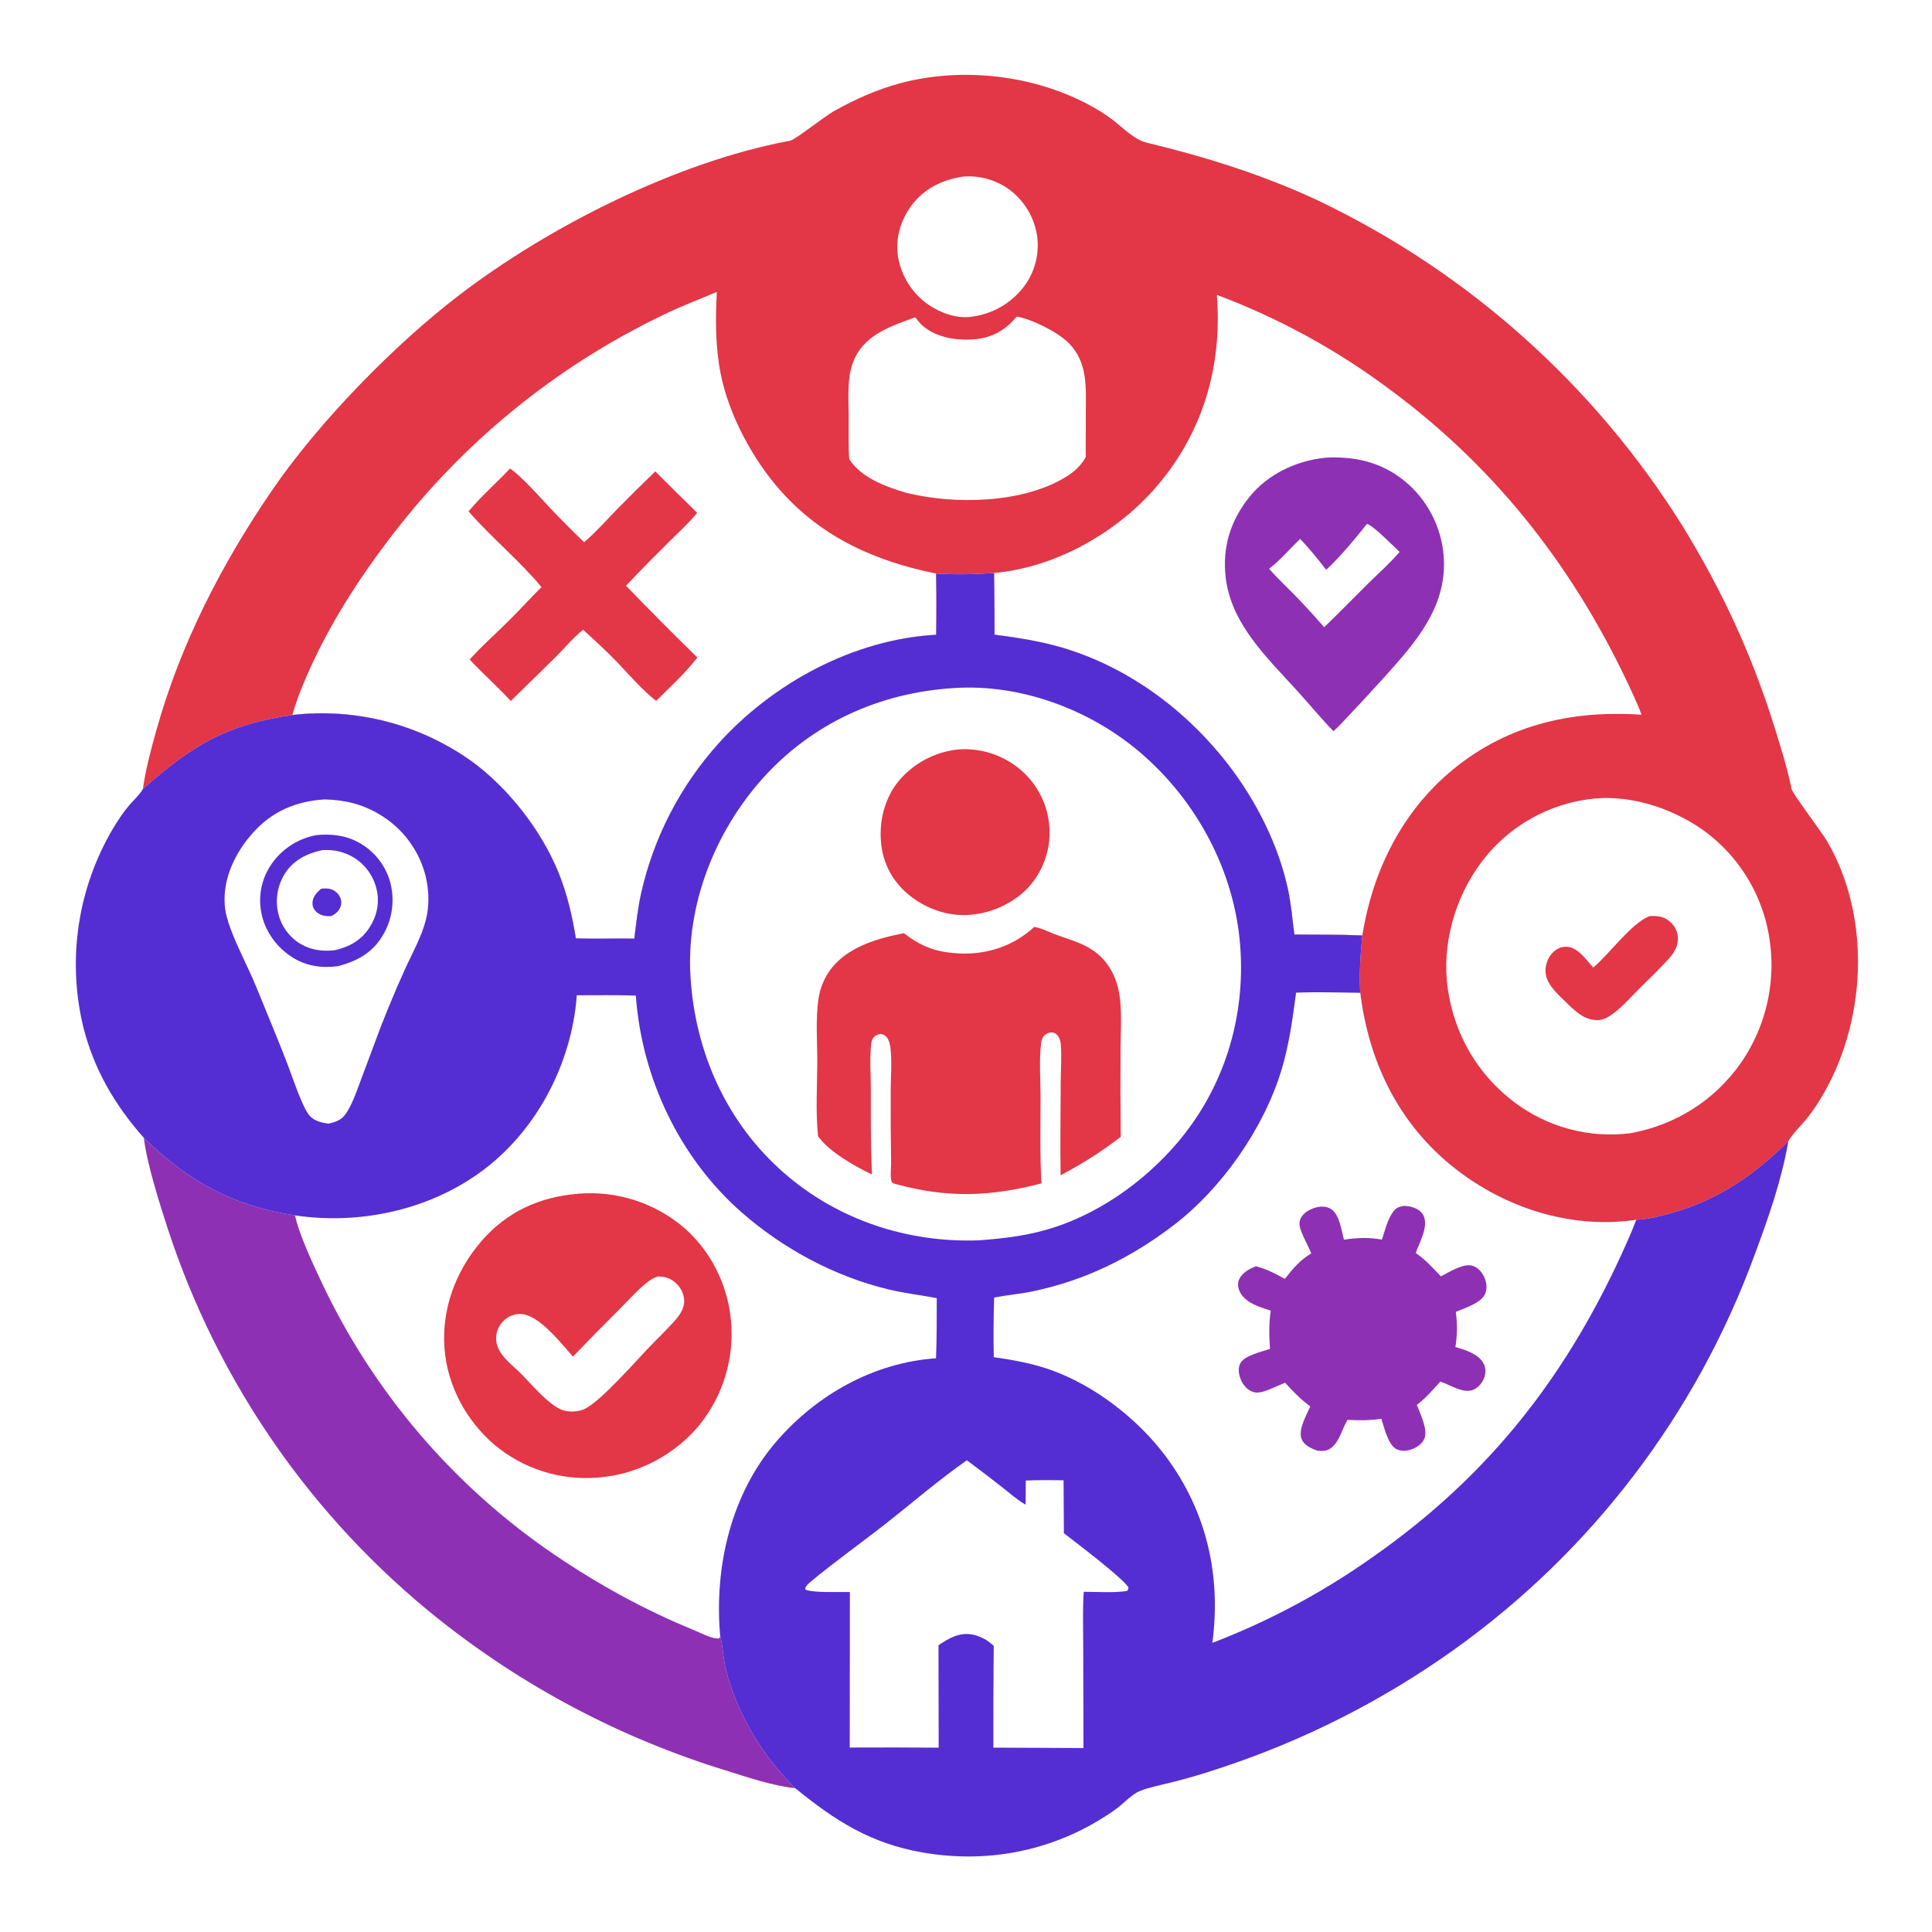
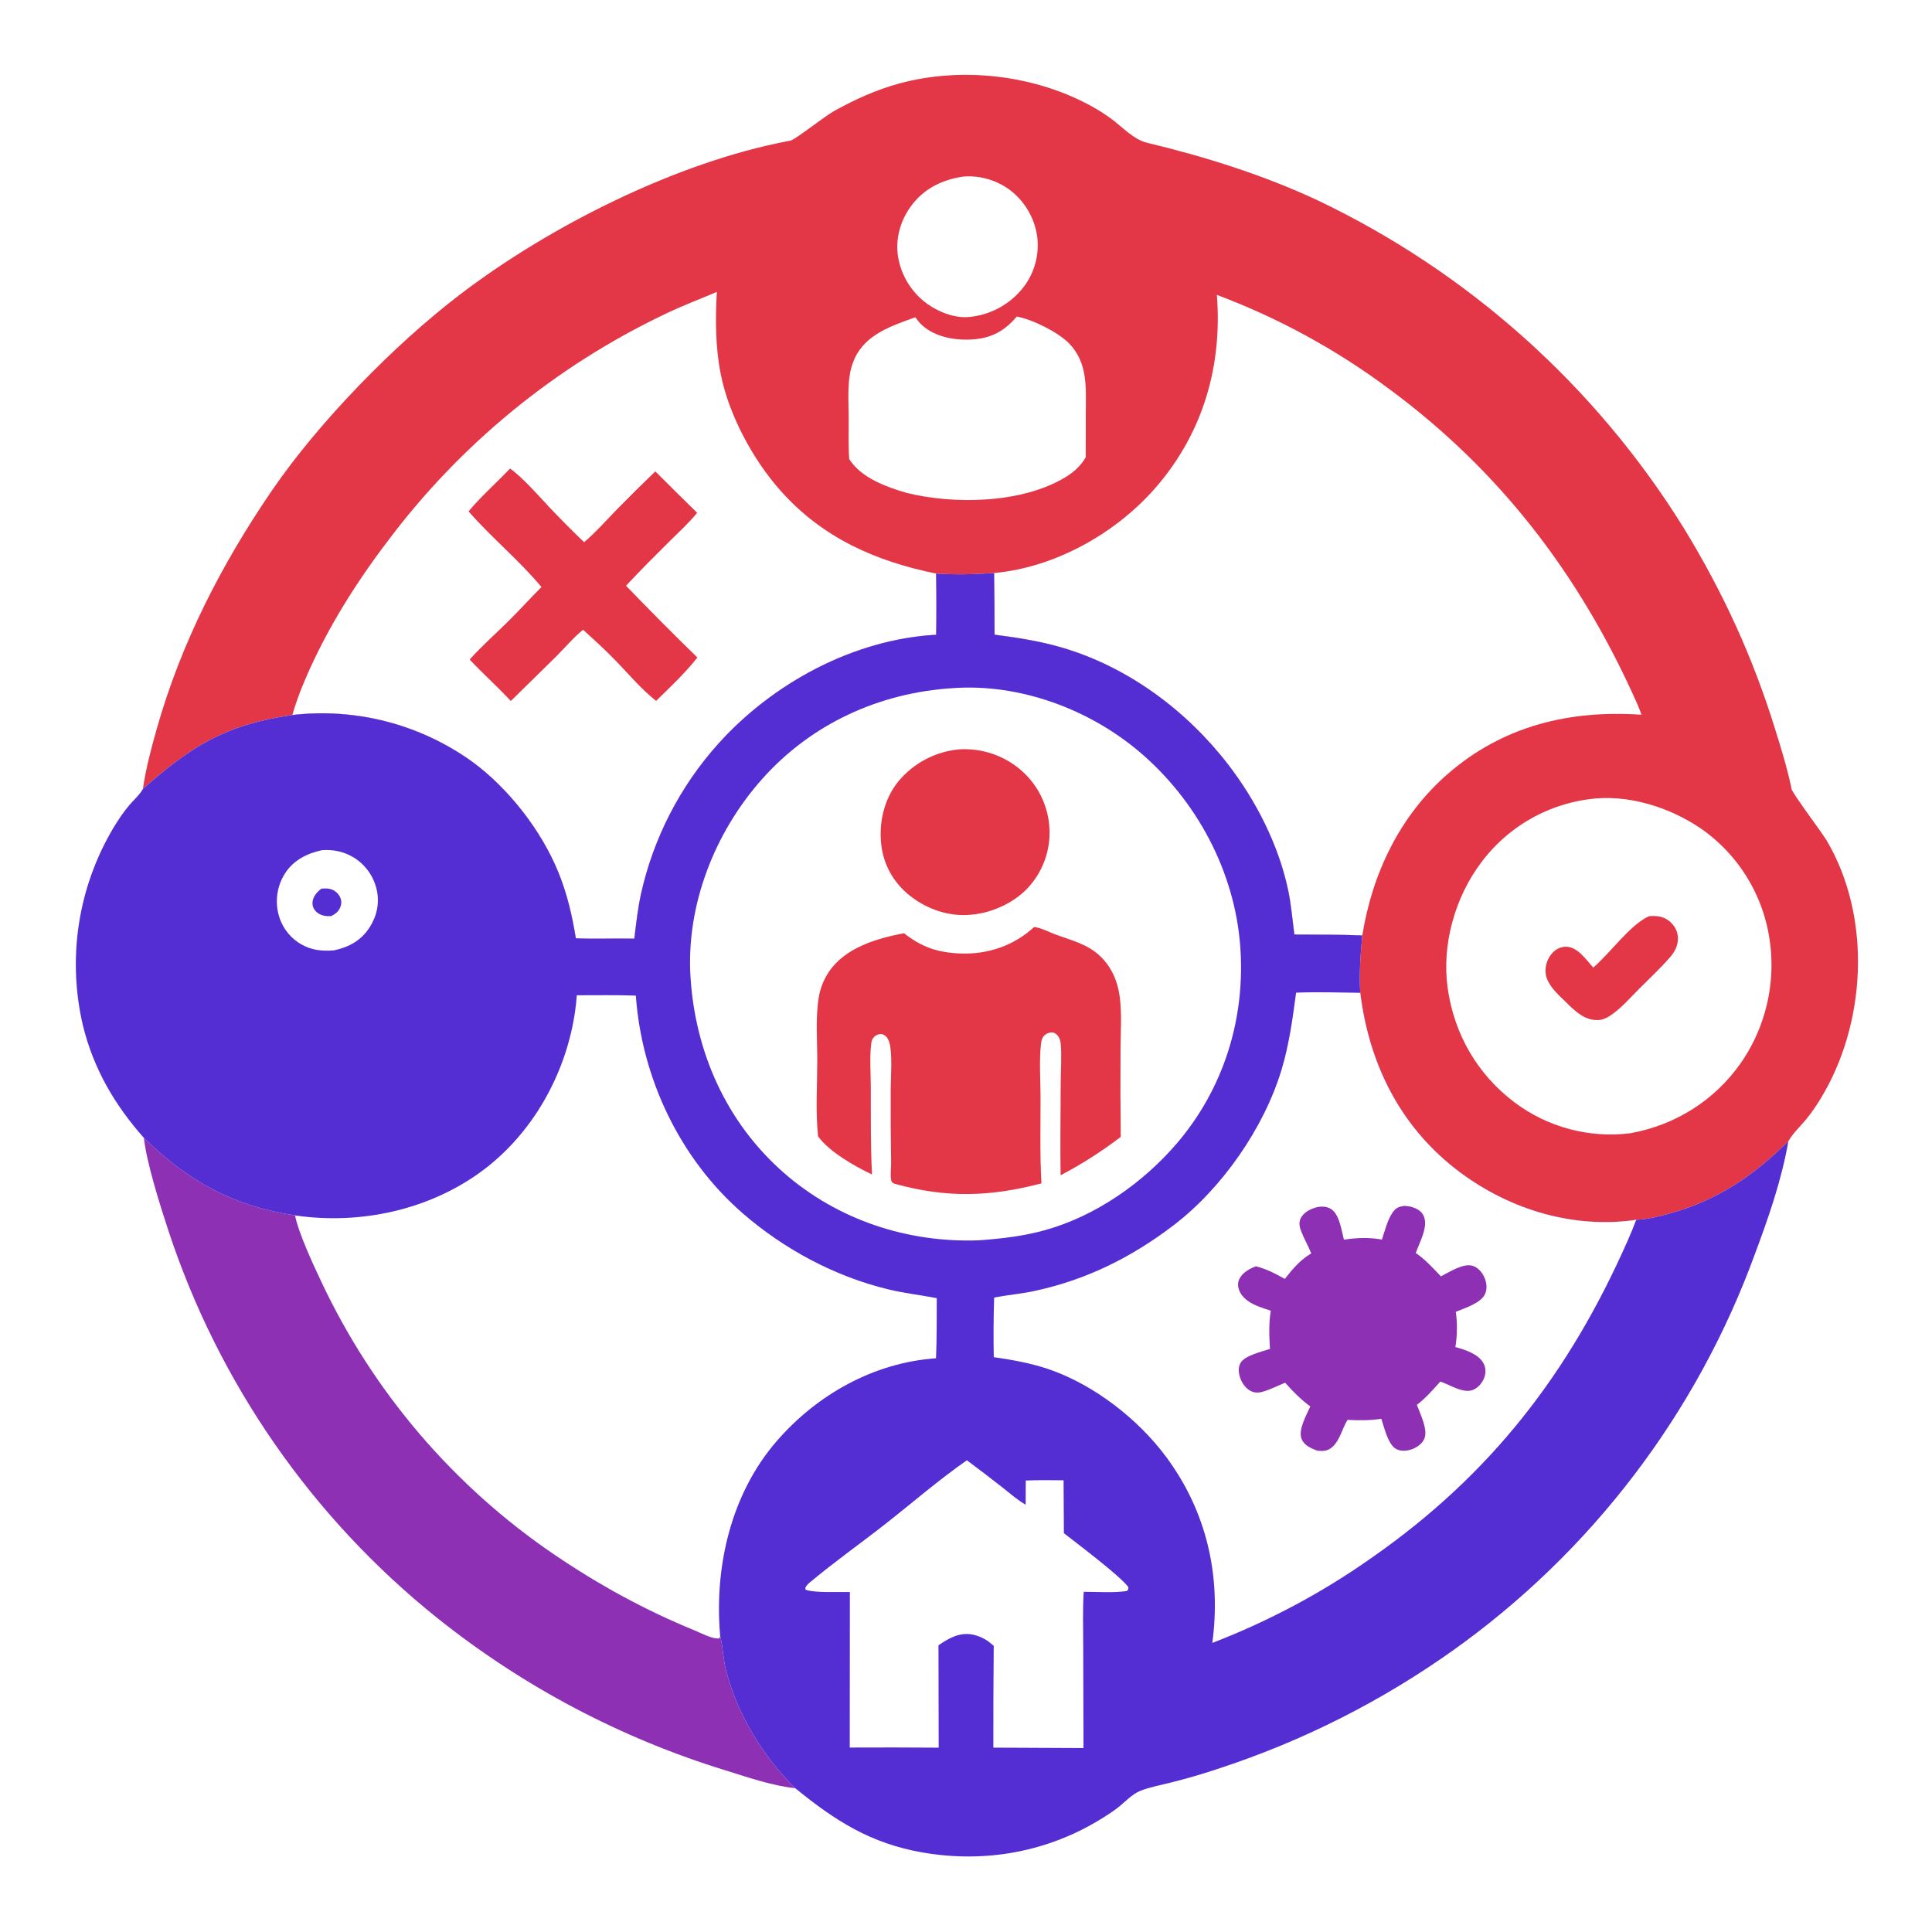
<svg xmlns="http://www.w3.org/2000/svg" width="1024" height="1024">
  <path fill="white" d="M0 0L1024 0L1024 1024L0 1024L0 0Z" />
  <path fill="#8E30B4" d="M76.263 603.103C99.756 626.109 123.709 639.287 156.42 644.196C158.165 653.273 166.046 670.295 170.263 679.179Q172.825 684.636 175.569 690.004Q178.313 695.372 181.235 700.646Q184.156 705.919 187.253 711.092Q190.35 716.264 193.618 721.33Q196.886 726.396 200.322 731.35Q203.758 736.304 207.358 741.14Q210.958 745.975 214.718 750.688Q218.478 755.401 222.393 759.985Q226.309 764.569 230.376 769.019Q234.442 773.47 238.656 777.782Q242.869 782.094 247.225 786.262Q251.58 790.43 256.073 794.45Q260.566 798.47 265.19 802.338Q269.815 806.205 274.567 809.916Q279.318 813.626 284.192 817.176Q289.065 820.725 294.054 824.109C317.521 840.012 341.767 853.316 368.022 864.063C371.788 865.605 376.915 868.478 380.977 868.442C381.741 867.61 381.533 868.074 381.709 867.105C381.757 867.275 381.813 867.443 381.854 867.615C383.194 873.242 383.322 879.297 384.753 884.994C390.605 908.296 404.359 930.992 421.504 947.793C409.302 946.477 396.304 942.024 384.627 938.36Q379.435 936.765 374.283 935.049Q369.13 933.333 364.019 931.496Q358.908 929.659 353.842 927.702Q348.775 925.746 343.756 923.671Q338.737 921.596 333.768 919.404Q328.8 917.211 323.884 914.903Q318.967 912.595 314.107 910.171Q309.247 907.748 304.444 905.211Q299.642 902.675 294.901 900.026Q290.16 897.377 285.482 894.617Q280.804 891.858 276.193 888.989Q271.581 886.12 267.038 883.144Q262.495 880.168 258.024 877.086Q253.552 874.004 249.154 870.817Q244.756 867.631 240.434 864.342Q236.112 861.053 231.868 857.664Q228.771 855.185 225.72 852.65Q222.669 850.115 219.664 847.526Q216.659 844.937 213.701 842.293Q210.744 839.65 207.834 836.954Q204.925 834.257 202.065 831.509Q199.204 828.76 196.394 825.961Q193.584 823.161 190.825 820.311Q188.066 817.461 185.359 814.562Q182.652 811.662 179.998 808.715Q177.343 805.767 174.743 802.771Q172.142 799.776 169.596 796.734Q167.05 793.693 164.559 790.605Q162.069 787.518 159.634 784.386Q157.2 781.254 154.822 778.079Q152.445 774.904 150.125 771.686Q147.806 768.468 145.544 765.209Q143.283 761.95 141.081 758.651Q138.879 755.351 136.737 752.012Q134.595 748.674 132.514 745.297Q130.433 741.92 128.413 738.506Q126.393 735.092 124.435 731.642Q122.477 728.193 120.582 724.708Q118.687 721.223 116.855 717.705Q115.023 714.187 113.255 710.636Q111.487 707.085 109.783 703.503Q108.079 699.92 106.441 696.308Q104.802 692.695 103.229 689.054Q101.656 685.413 100.149 681.743Q98.642 678.074 97.201 674.378Q95.761 670.682 94.387 666.961Q93.014 663.24 91.708 659.494Q90.402 655.748 89.164 651.98C84.866 638.932 77.728 616.403 76.263 603.103Z" />
  <path fill="#E33646" d="M418.008 74.715C418.322 74.653 418.639 74.602 418.951 74.53C421.717 73.893 437.1 61.599 442.056 58.857C453.275 52.65 464.453 47.543 476.896 44.183C510.195 35.192 549.086 39.784 579.269 56.706Q584.534 59.651 589.376 63.25C594.996 67.484 601.009 73.99 607.954 75.661C638.959 83.105 669.604 92.726 698.543 106.252Q702.256 108.024 705.936 109.861Q709.617 111.698 713.265 113.601Q716.912 115.503 720.525 117.47Q724.138 119.437 727.716 121.468Q731.293 123.499 734.834 125.593Q738.375 127.687 741.878 129.844Q745.381 132.001 748.845 134.219Q752.309 136.438 755.734 138.718Q759.158 140.998 762.541 143.339Q765.924 145.679 769.265 148.079Q772.606 150.48 775.903 152.939Q779.201 155.398 782.455 157.916Q785.708 160.433 788.916 163.008Q792.124 165.583 795.286 168.215Q798.448 170.846 801.563 173.534Q804.678 176.221 807.744 178.964Q810.81 181.706 813.828 184.503Q816.845 187.299 819.812 190.149Q822.778 192.998 825.694 195.9Q828.61 198.802 831.474 201.755Q834.338 204.709 837.148 207.713Q839.959 210.716 842.716 213.77Q845.473 216.823 848.175 219.925Q850.877 223.026 853.524 226.176Q856.171 229.325 858.761 232.521Q861.351 235.717 863.884 238.958Q866.417 242.2 868.892 245.486Q871.367 248.772 873.783 252.101Q876.199 255.431 878.556 258.803Q880.912 262.175 883.209 265.588Q885.505 269.001 887.74 272.455Q889.975 275.908 892.149 279.401C913.094 313.596 928.868 347.874 940.772 386.189C943.919 396.318 947.155 406.711 949.36 417.087C949.414 417.422 949.458 417.759 949.522 418.092C949.991 420.516 965.732 441.312 968.325 445.734C992.267 486.563 989.225 542.921 964.704 582.735C962.378 586.511 959.815 590.274 956.958 593.67C953.937 597.26 950.175 600.818 947.853 604.895C929.648 622.93 910.342 636.178 885.382 643.069C879.621 644.659 873.23 646.318 867.237 646.509Q866.375 646.668 865.506 646.788C831.74 651.181 797.786 640.187 771.251 619.396C741.485 596.073 725.511 563.17 720.945 526.205C720.341 515.854 721.085 506.084 722.048 495.803C710.084 495.293 698.032 495.427 686.055 495.317C684.977 487.522 684.406 479.717 682.784 471.993C677.753 448.046 665.81 424.489 650.934 405.2C628.817 376.52 597.96 353.597 563.064 343.288C551.367 339.833 539.205 337.954 527.133 336.393Q527.178 320.05 526.872 303.709C516.499 304.456 506.531 304.63 496.141 304.018Q496.461 320.225 496.177 336.433C452.483 338.857 409.624 362.021 380.657 394.268Q378.763 396.378 376.938 398.548Q375.113 400.718 373.358 402.945Q371.604 405.173 369.922 407.455Q368.24 409.738 366.632 412.073Q365.024 414.409 363.492 416.795Q361.961 419.181 360.506 421.615Q359.052 424.049 357.676 426.528Q356.301 429.008 355.006 431.53Q353.711 434.052 352.497 436.615Q351.284 439.178 350.154 441.778Q349.023 444.378 347.977 447.014Q346.931 449.649 345.97 452.316Q345.009 454.984 344.134 457.681Q343.26 460.378 342.472 463.102Q341.684 465.826 340.985 468.573Q340.285 471.321 339.674 474.09C338.023 481.789 337.159 489.695 336.193 497.504C325.874 497.255 315.512 497.786 305.209 497.297C303.286 485.376 300.566 473.7 296.011 462.474C286.988 440.243 269.446 417.593 249.825 403.393Q248.55 402.485 247.254 401.606Q245.958 400.727 244.643 399.878Q243.327 399.029 241.993 398.21Q240.658 397.391 239.305 396.604Q237.952 395.816 236.581 395.059Q235.21 394.303 233.822 393.578Q232.434 392.853 231.03 392.16Q229.626 391.467 228.207 390.807Q226.787 390.146 225.353 389.518Q223.919 388.891 222.47 388.296Q221.022 387.701 219.56 387.14Q218.099 386.578 216.624 386.051Q215.15 385.523 213.664 385.029Q212.179 384.536 210.682 384.076Q209.185 383.617 207.678 383.191Q206.171 382.766 204.655 382.376Q203.139 381.985 201.614 381.63Q200.089 381.274 198.557 380.954Q197.024 380.633 195.485 380.348Q193.945 380.063 192.399 379.813Q190.854 379.563 189.303 379.349Q187.752 379.134 186.196 378.956Q184.641 378.777 183.082 378.634Q181.523 378.491 179.96 378.384Q178.398 378.276 176.834 378.205Q175.27 378.134 173.705 378.098Q172.14 378.063 170.574 378.063Q169.008 378.064 167.443 378.1Q165.878 378.136 164.314 378.208Q162.75 378.281 161.188 378.389Q159.626 378.497 158.066 378.641Q156.507 378.784 154.952 378.964C119.764 384.074 101.774 395.124 75.757 418.136C77.226 407.63 80.083 396.942 82.957 386.739C95.828 341.05 117.411 299.035 144.128 259.979C168.85 223.839 208.83 182.801 243.617 156.237C291.386 119.758 358.727 85.91 418.008 74.715Z" />
  <path fill="white" d="M510.021 93.663C518.687 92.698 528.089 95.378 535.071 100.554Q535.813 101.11 536.526 101.702Q537.24 102.294 537.923 102.921Q538.607 103.547 539.258 104.207Q539.91 104.866 540.528 105.557Q541.146 106.248 541.73 106.969Q542.313 107.689 542.86 108.438Q543.407 109.186 543.917 109.961Q544.426 110.736 544.897 111.534Q545.367 112.333 545.798 113.154Q546.228 113.975 546.618 114.817Q547.007 115.658 547.355 116.518Q547.702 117.377 548.007 118.253Q548.312 119.128 548.573 120.018Q548.834 120.908 549.05 121.809Q549.267 122.711 549.439 123.622Q549.611 124.533 549.738 125.451Q549.849 126.334 549.918 127.221Q549.986 128.109 550.011 128.998Q550.035 129.888 550.017 130.777Q549.998 131.667 549.936 132.555Q549.874 133.443 549.768 134.326Q549.663 135.21 549.514 136.088Q549.365 136.965 549.174 137.834Q548.983 138.703 548.75 139.562Q548.516 140.421 548.241 141.267Q547.966 142.113 547.65 142.945Q547.333 143.777 546.977 144.593Q546.62 145.408 546.225 146.205Q545.829 147.002 545.394 147.779Q544.96 148.556 544.488 149.31Q544.016 150.065 543.508 150.795Q543 151.526 542.457 152.231Q541.839 153.026 541.182 153.79Q540.526 154.553 539.833 155.284Q539.14 156.015 538.413 156.711Q537.685 157.408 536.925 158.068Q536.164 158.728 535.372 159.35Q534.58 159.972 533.759 160.555Q532.938 161.138 532.089 161.68Q531.241 162.222 530.367 162.723Q529.493 163.223 528.595 163.68Q527.698 164.137 526.78 164.55Q525.861 164.963 524.924 165.33Q523.986 165.698 523.032 166.02Q522.077 166.341 521.109 166.616Q520.14 166.891 519.159 167.118Q518.177 167.345 517.187 167.524Q516.196 167.703 515.197 167.834C507.155 169.106 498.316 165.825 491.793 161.285Q491.02 160.739 490.275 160.156Q489.531 159.574 488.815 158.955Q488.1 158.336 487.415 157.683Q486.731 157.03 486.079 156.345Q485.428 155.659 484.811 154.942Q484.193 154.226 483.612 153.479Q483.031 152.733 482.487 151.96Q481.943 151.186 481.437 150.386Q480.932 149.587 480.466 148.764Q480 147.94 479.575 147.095Q479.151 146.25 478.768 145.385Q478.385 144.521 478.044 143.638Q477.704 142.755 477.408 141.857Q477.111 140.959 476.859 140.047Q476.607 139.136 476.4 138.213Q476.193 137.29 476.031 136.358C474.42 126.806 477.157 117.046 482.827 109.285C489.509 100.138 499.021 95.403 510.021 93.663Z" />
  <path fill="white" d="M538.877 167.796C546.963 169.15 560.647 175.985 566.452 181.828C576.715 192.158 575.534 205.49 575.499 218.926L575.463 242.323C572.915 246.849 569.214 250.18 564.817 252.861C541.835 266.873 505.802 267.531 480.373 261.198C469.605 258.025 456.439 253.271 450.115 243.353C449.592 236.239 449.867 229.056 449.828 221.926C449.788 214.528 449.269 206.779 450.272 199.442Q450.6 196.968 451.291 194.571Q451.983 192.173 453.023 189.905C458.976 177.056 472.793 172.641 485.13 168.161C486.307 169.733 487.479 171.307 488.97 172.601C496.321 178.98 507.031 180.613 516.436 179.827C525.929 179.032 532.844 175.024 538.877 167.796Z" />
  <path fill="white" d="M841.566 423.683C862.217 420.607 884.757 427.669 901.698 439.268Q902.57 439.878 903.426 440.508Q904.282 441.139 905.123 441.79Q905.964 442.442 906.789 443.114Q907.613 443.785 908.421 444.477Q909.229 445.169 910.02 445.88Q910.81 446.592 911.583 447.322Q912.356 448.053 913.111 448.802Q913.866 449.551 914.603 450.318Q915.339 451.086 916.057 451.871Q916.774 452.656 917.472 453.458Q918.17 454.261 918.849 455.08Q919.527 455.9 920.185 456.735Q920.843 457.571 921.48 458.422Q922.117 459.274 922.734 460.141Q923.35 461.008 923.945 461.889Q924.54 462.771 925.113 463.667Q925.686 464.563 926.237 465.473Q926.788 466.382 927.317 467.305Q927.846 468.228 928.352 469.164Q928.857 470.099 929.34 471.047Q929.823 471.995 930.283 472.954Q930.742 473.913 931.178 474.883Q931.614 475.853 932.027 476.834Q932.439 477.814 932.827 478.805Q933.215 479.795 933.578 480.794Q933.942 481.794 934.281 482.802Q934.62 483.81 934.935 484.826Q935.249 485.842 935.539 486.866Q935.828 487.889 936.092 488.919Q936.357 489.949 936.596 490.986Q936.835 492.022 937.048 493.064Q937.262 494.106 937.45 495.153Q937.65 496.254 937.822 497.359Q937.995 498.464 938.14 499.574Q938.286 500.683 938.404 501.795Q938.522 502.908 938.613 504.023Q938.704 505.138 938.768 506.255Q938.831 507.372 938.868 508.49Q938.904 509.608 938.913 510.727Q938.921 511.846 938.903 512.964Q938.884 514.083 938.838 515.201Q938.792 516.318 938.719 517.435Q938.645 518.551 938.545 519.665Q938.444 520.78 938.316 521.891Q938.188 523.002 938.033 524.11Q937.877 525.218 937.695 526.322Q937.513 527.426 937.303 528.525Q937.094 529.624 936.858 530.718Q936.622 531.811 936.359 532.898Q936.096 533.986 935.806 535.066Q935.517 536.147 935.201 537.22Q934.885 538.294 934.543 539.359Q934.201 540.424 933.833 541.48Q933.465 542.537 933.071 543.584Q932.677 544.631 932.258 545.668Q931.838 546.705 931.393 547.732Q930.949 548.759 930.479 549.774Q930.009 550.789 929.515 551.793Q929.02 552.796 928.501 553.787Q927.982 554.779 927.439 555.757Q926.896 556.735 926.329 557.699Q925.763 558.664 925.172 559.614Q924.582 560.565 923.969 561.5Q923.355 562.436 922.719 563.356C908.766 583.285 887.956 596.349 864.04 600.656Q862.023 600.905 859.996 601.058Q857.969 601.21 855.937 601.265Q853.905 601.32 851.873 601.277Q849.841 601.234 847.813 601.094Q845.785 600.954 843.766 600.717Q841.748 600.48 839.743 600.146Q837.738 599.813 835.751 599.383Q833.764 598.954 831.8 598.429Q829.836 597.905 827.9 597.287Q825.963 596.67 824.059 595.96Q822.154 595.25 820.286 594.449Q818.417 593.649 816.59 592.759Q814.762 591.87 812.979 590.894Q811.196 589.918 809.462 588.858Q807.727 587.798 806.046 586.656Q804.365 585.514 802.74 584.292C783.072 569.48 770.749 548.152 767.32 523.84C764.05 500.661 771.167 475.437 785.262 456.868Q785.892 456.03 786.541 455.208Q787.191 454.385 787.861 453.579Q788.531 452.773 789.221 451.984Q789.911 451.195 790.619 450.422Q791.328 449.65 792.056 448.896Q792.784 448.142 793.53 447.405Q794.276 446.669 795.039 445.951Q795.803 445.234 796.585 444.535Q797.366 443.836 798.164 443.157Q798.963 442.478 799.778 441.819Q800.592 441.159 801.423 440.52Q802.254 439.881 803.1 439.263Q803.946 438.644 804.808 438.047Q805.669 437.449 806.544 436.873Q807.42 436.297 808.31 435.743Q809.199 435.189 810.102 434.657Q811.005 434.124 811.921 433.615Q812.837 433.105 813.765 432.618Q814.693 432.131 815.633 431.667Q816.573 431.202 817.524 430.762Q818.474 430.321 819.436 429.904Q820.398 429.486 821.369 429.093Q822.341 428.699 823.321 428.33Q824.302 427.96 825.292 427.615Q826.282 427.27 827.28 426.949Q828.277 426.629 829.283 426.333Q830.288 426.037 831.301 425.765Q832.313 425.494 833.332 425.248Q834.351 425.002 835.375 424.781Q836.4 424.56 837.43 424.364Q838.459 424.168 839.494 423.998Q840.528 423.828 841.566 423.683Z" />
  <path fill="#E33646" d="M874.101 485.613C877.996 485.293 881.669 485.633 884.801 488.239C887.464 490.455 889.15 493.355 889.323 496.855C889.528 500.997 887.707 504.444 885.059 507.472C880.035 513.218 874.357 518.506 868.959 523.909C864.469 528.403 859.976 533.594 854.828 537.345C852.574 538.987 850.064 540.511 847.219 540.643C840.727 540.945 836.258 537.131 831.816 532.977C827.194 528.23 819.543 522.347 819.177 515.291C818.979 511.479 820.333 507.586 823.028 504.848C824.893 502.952 827.353 501.747 830.043 501.787C836.254 501.879 840.644 508.672 844.475 512.828C853.367 505.239 864.388 489.662 874.101 485.613Z" />
  <path fill="white" d="M379.935 154.712C379.134 169.203 379.162 183.802 381.97 198.105C386.24 219.852 399.072 243.649 413.689 260.064C435.973 285.091 463.933 297.424 496.141 304.018Q496.461 320.225 496.177 336.433C452.483 338.857 409.624 362.021 380.657 394.268Q378.763 396.378 376.938 398.548Q375.113 400.718 373.358 402.945Q371.604 405.173 369.922 407.455Q368.24 409.738 366.632 412.073Q365.024 414.409 363.492 416.795Q361.961 419.181 360.506 421.615Q359.052 424.049 357.676 426.528Q356.301 429.008 355.006 431.53Q353.711 434.052 352.497 436.615Q351.284 439.178 350.154 441.778Q349.023 444.378 347.977 447.014Q346.931 449.649 345.97 452.316Q345.009 454.984 344.134 457.681Q343.26 460.378 342.472 463.102Q341.684 465.826 340.985 468.573Q340.285 471.321 339.674 474.09C338.023 481.789 337.159 489.695 336.193 497.504C325.874 497.255 315.512 497.786 305.209 497.297C303.286 485.376 300.566 473.7 296.011 462.474C286.988 440.243 269.446 417.593 249.825 403.393Q248.55 402.485 247.254 401.606Q245.958 400.727 244.643 399.878Q243.327 399.029 241.993 398.21Q240.658 397.391 239.305 396.604Q237.952 395.816 236.581 395.059Q235.21 394.303 233.822 393.578Q232.434 392.853 231.03 392.16Q229.626 391.467 228.207 390.807Q226.787 390.146 225.353 389.518Q223.919 388.891 222.47 388.296Q221.022 387.701 219.56 387.14Q218.099 386.578 216.624 386.051Q215.15 385.523 213.664 385.029Q212.179 384.536 210.682 384.076Q209.185 383.617 207.678 383.191Q206.171 382.766 204.655 382.376Q203.139 381.985 201.614 381.63Q200.089 381.274 198.557 380.954Q197.024 380.633 195.485 380.348Q193.945 380.063 192.399 379.813Q190.854 379.563 189.303 379.349Q187.752 379.134 186.196 378.956Q184.641 378.777 183.082 378.634Q181.523 378.491 179.96 378.384Q178.398 378.276 176.834 378.205Q175.27 378.134 173.705 378.098Q172.14 378.063 170.574 378.063Q169.008 378.064 167.443 378.1Q165.878 378.136 164.314 378.208Q162.75 378.281 161.188 378.389Q159.626 378.497 158.066 378.641Q156.507 378.784 154.952 378.964Q157.048 371.678 159.878 364.645C171.018 337.082 187.117 310.993 205.044 287.383Q208.647 282.559 212.394 277.846Q216.141 273.133 220.029 268.535Q223.918 263.938 227.943 259.461Q231.969 254.984 236.129 250.63Q240.289 246.277 244.579 242.052Q248.868 237.827 253.284 233.734Q257.7 229.641 262.238 225.684Q266.776 221.726 271.432 217.908Q276.088 214.09 280.857 210.415Q285.626 206.74 290.505 203.211Q295.384 199.682 300.367 196.303Q305.35 192.924 310.434 189.697Q315.517 186.47 320.696 183.399Q325.875 180.328 331.145 177.415Q336.414 174.502 341.77 171.751Q347.126 168.999 352.562 166.411C361.461 162.102 370.838 158.597 379.935 154.712Z" />
  <path fill="#E33646" d="M270.342 248.328C277.002 253.044 285.764 263.097 291.417 269.112Q300.299 278.455 309.598 287.383C315.803 282.103 321.322 275.826 326.993 269.976Q337.007 259.754 347.334 249.849Q358.354 260.873 369.485 271.784C365.243 277.112 360.048 281.773 355.217 286.564C347.292 294.425 339.405 302.275 331.815 310.463Q350.418 329.778 369.62 348.498C363.292 356.645 355.099 364.215 347.775 371.496C340.116 365.507 333.451 357.554 326.689 350.542C321.049 344.693 315.064 339.243 309.047 333.786C303.905 337.894 299.415 343.332 294.731 347.991L270.741 371.547C263.734 363.962 255.989 357.107 248.93 349.57C255.199 342.55 262.413 336.186 269.117 329.566C275.218 323.541 280.938 317.187 286.997 311.138C275.111 296.887 260.512 285.016 248.351 271.033C255.045 263.002 263.146 255.938 270.342 248.328Z" />
  <path fill="white" d="M644.959 156.295Q651.114 158.602 657.183 161.127Q663.252 163.652 669.228 166.391Q675.203 169.129 681.078 172.079Q686.952 175.028 692.718 178.185Q698.484 181.341 704.134 184.7Q709.784 188.059 715.311 191.617Q720.838 195.175 726.235 198.927Q731.633 202.679 736.893 206.621C794.612 249.343 836.191 303.529 865.828 368.739C867.327 372.036 868.882 375.39 870.019 378.829C832.024 376.213 796.781 384.657 767.472 410.081C741.981 432.194 727.337 462.874 722.048 495.803C710.084 495.293 698.032 495.427 686.055 495.317C684.977 487.522 684.406 479.717 682.784 471.993C677.753 448.046 665.81 424.489 650.934 405.2C628.817 376.52 597.96 353.597 563.064 343.288C551.367 339.833 539.205 337.954 527.133 336.393Q527.178 320.05 526.872 303.709C559.43 300.779 592.015 282.382 613.133 257.727C637.745 228.992 647.917 193.752 644.959 156.295Z" />
-   <path fill="#8E30B4" d="M701.835 242.695C702.805 242.562 702.552 242.571 703.388 242.534C719.971 241.799 734.597 245.756 747.031 257.17Q748.067 258.131 749.054 259.143Q750.041 260.154 750.977 261.213Q751.914 262.271 752.797 263.375Q753.679 264.479 754.507 265.624Q755.334 266.77 756.104 267.955Q756.874 269.14 757.585 270.362Q758.295 271.583 758.945 272.839Q759.594 274.094 760.181 275.379Q760.768 276.665 761.291 277.978Q761.814 279.291 762.271 280.628Q762.729 281.965 763.12 283.323Q763.511 284.682 763.835 286.057Q764.158 287.433 764.414 288.823Q764.669 290.213 764.856 291.614Q765.042 293.015 765.16 294.423Q765.277 295.832 765.325 297.244C766.126 322.267 750.337 340.424 734.609 357.933Q722.486 371.368 710.009 384.475C708.991 385.536 707.826 386.517 706.746 387.518C700.064 380.713 694.037 373.293 687.63 366.232C671.715 348.694 652.476 330.806 649.624 305.948C647.802 290.068 652.182 275.942 662.154 263.486C671.734 251.519 686.731 244.297 701.835 242.695Z" />
  <path fill="white" d="M724.526 277.68C727.641 278.359 738.784 289.686 741.813 292.539C736.677 298.528 730.531 303.952 724.907 309.508C717.199 317.122 709.67 324.933 701.841 332.422Q695.26 324.831 688.321 317.566C683.156 312.143 677.577 307.121 672.651 301.472C678.786 296.737 683.528 290.928 689.125 285.641C694.037 290.789 698.571 296.365 702.885 302.018C709.778 295.808 718.633 285.101 724.526 277.68Z" />
  <path fill="#542ED2" d="M496.141 304.018C506.531 304.63 516.499 304.456 526.872 303.709Q527.178 320.05 527.133 336.393C539.205 337.954 551.367 339.833 563.064 343.288C597.96 353.597 628.817 376.52 650.934 405.2C665.81 424.489 677.753 448.046 682.784 471.993C684.406 479.717 684.977 487.522 686.055 495.317C698.032 495.427 710.084 495.293 722.048 495.803C721.085 506.084 720.341 515.854 720.945 526.205C725.511 563.17 741.485 596.073 771.251 619.396C797.786 640.187 831.74 651.181 865.506 646.788Q866.375 646.668 867.237 646.509C873.23 646.318 879.621 644.659 885.382 643.069C910.342 636.178 929.648 622.93 947.853 604.895C944.376 625.218 937.314 645.447 930.122 664.7Q928.686 668.636 927.177 672.545Q925.667 676.453 924.084 680.333Q922.501 684.212 920.845 688.061Q919.189 691.91 917.461 695.727Q915.733 699.544 913.934 703.328Q912.134 707.112 910.264 710.861Q908.393 714.61 906.453 718.323Q904.512 722.037 902.502 725.713Q900.491 729.389 898.412 733.027Q896.333 736.665 894.186 740.262Q892.038 743.86 889.824 747.417Q887.609 750.974 885.328 754.488Q883.047 758.003 880.7 761.474Q878.353 764.945 875.94 768.371Q873.529 771.797 871.053 775.177Q868.576 778.557 866.037 781.89Q863.498 785.222 860.896 788.507Q858.295 791.791 855.632 795.026Q852.969 798.261 850.246 801.445Q847.522 804.629 844.739 807.761Q841.956 810.894 839.115 813.973Q836.274 817.052 833.375 820.078Q830.476 823.103 827.521 826.073Q824.566 829.043 821.555 831.957Q818.544 834.871 815.479 837.728Q812.414 840.585 809.296 843.383Q806.178 846.182 803.007 848.921Q799.837 851.661 796.615 854.34Q793.394 857.019 790.122 859.637Q786.851 862.255 783.531 864.811Q780.211 867.367 776.844 869.86Q773.476 872.353 770.062 874.782Q763.005 879.8 755.764 884.55Q748.523 889.301 741.11 893.776Q733.696 898.252 726.12 902.446Q718.544 906.64 710.816 910.548Q703.088 914.455 695.219 918.07Q687.35 921.685 679.351 925.003Q671.352 928.32 663.234 931.336Q655.116 934.351 646.891 937.06Q634.136 941.398 621.064 944.659C615.613 946.076 609.501 947.139 604.287 949.224C600.08 950.907 596.119 955.247 592.536 958.035C589.966 960.034 587.239 961.81 584.481 963.536C555.729 981.537 522.335 987.651 488.943 981.846C461.404 977.059 442.629 964.998 421.504 947.793C404.359 930.992 390.605 908.296 384.753 884.994C383.322 879.297 383.194 873.242 381.854 867.615C381.813 867.443 381.757 867.275 381.709 867.105C381.533 868.074 381.741 867.61 380.977 868.442C376.915 868.478 371.788 865.605 368.022 864.063C341.767 853.316 317.521 840.012 294.054 824.109Q289.065 820.725 284.192 817.176Q279.318 813.626 274.567 809.916Q269.815 806.205 265.19 802.338Q260.566 798.47 256.073 794.45Q251.58 790.43 247.225 786.262Q242.869 782.094 238.656 777.782Q234.442 773.47 230.376 769.019Q226.309 764.569 222.393 759.985Q218.478 755.401 214.718 750.688Q210.958 745.975 207.358 741.14Q203.758 736.304 200.322 731.35Q196.886 726.396 193.618 721.33Q190.35 716.264 187.253 711.092Q184.156 705.919 181.235 700.646Q178.313 695.372 175.569 690.004Q172.825 684.636 170.263 679.179C166.046 670.295 158.165 653.273 156.42 644.196C123.709 639.287 99.756 626.109 76.263 603.103C60.762 585.653 49.55 566.388 43.976 543.638Q43.585 541.984 43.235 540.322Q42.884 538.659 42.573 536.989Q42.263 535.318 41.992 533.641Q41.722 531.964 41.492 530.28Q41.262 528.597 41.073 526.908Q40.883 525.22 40.734 523.527Q40.586 521.834 40.477 520.139Q40.369 518.443 40.302 516.745Q40.234 515.048 40.208 513.349Q40.181 511.65 40.196 509.951Q40.21 508.252 40.265 506.554Q40.32 504.855 40.416 503.159Q40.512 501.463 40.649 499.769Q40.785 498.075 40.963 496.386Q41.14 494.696 41.358 493.011Q41.575 491.326 41.834 489.646Q42.092 487.967 42.391 486.294Q42.689 484.622 43.028 482.957Q43.366 481.292 43.745 479.635Q44.123 477.979 44.542 476.332Q44.96 474.685 45.418 473.049Q45.875 471.413 46.372 469.788Q46.869 468.163 47.405 466.551Q47.941 464.938 48.515 463.339Q49.089 461.74 49.702 460.155Q50.315 458.57 50.965 457.001Q51.616 455.431 52.304 453.878Q52.992 452.324 53.717 450.787Q54.442 449.251 55.204 447.732Q55.966 446.213 56.764 444.714Q57.562 443.214 58.396 441.733Q59.23 440.253 60.099 438.793C62.601 434.649 65.386 430.464 68.512 426.764C70.807 424.047 73.747 421.554 75.553 418.498C75.624 418.379 75.689 418.257 75.757 418.136C101.774 395.124 119.764 384.074 154.952 378.964Q156.507 378.784 158.066 378.641Q159.626 378.497 161.188 378.389Q162.75 378.281 164.314 378.208Q165.878 378.136 167.443 378.1Q169.008 378.064 170.574 378.063Q172.14 378.063 173.705 378.098Q175.27 378.134 176.834 378.205Q178.398 378.276 179.96 378.384Q181.523 378.491 183.082 378.634Q184.641 378.777 186.196 378.956Q187.752 379.134 189.303 379.349Q190.854 379.563 192.399 379.813Q193.945 380.063 195.485 380.348Q197.024 380.633 198.557 380.954Q200.089 381.274 201.614 381.63Q203.139 381.985 204.655 382.376Q206.171 382.766 207.678 383.191Q209.185 383.617 210.682 384.076Q212.179 384.536 213.665 385.029Q215.15 385.523 216.624 386.051Q218.099 386.578 219.56 387.14Q221.022 387.701 222.47 388.296Q223.919 388.891 225.353 389.518Q226.787 390.146 228.207 390.807Q229.626 391.467 231.03 392.16Q232.434 392.853 233.822 393.578Q235.21 394.303 236.581 395.059Q237.952 395.816 239.305 396.604Q240.658 397.391 241.993 398.21Q243.327 399.029 244.643 399.878Q245.958 400.727 247.254 401.606Q248.55 402.485 249.825 403.393C269.446 417.593 286.988 440.243 296.011 462.474C300.566 473.7 303.286 485.376 305.209 497.297C315.512 497.786 325.874 497.255 336.193 497.504C337.159 489.695 338.023 481.789 339.674 474.09Q340.285 471.321 340.985 468.574Q341.684 465.826 342.472 463.102Q343.26 460.378 344.134 457.681Q345.009 454.984 345.97 452.316Q346.931 449.649 347.977 447.014Q349.023 444.378 350.154 441.778Q351.284 439.178 352.497 436.615Q353.711 434.052 355.006 431.53Q356.301 429.008 357.676 426.528Q359.052 424.049 360.506 421.615Q361.961 419.181 363.492 416.795Q365.024 414.409 366.632 412.073Q368.24 409.738 369.922 407.455Q371.604 405.173 373.358 402.945Q375.113 400.718 376.938 398.548Q378.763 396.378 380.657 394.268C409.624 362.021 452.483 338.857 496.177 336.433Q496.461 320.225 496.141 304.018Z" />
-   <path fill="white" d="M172.048 423.719C182.5 423.938 192.025 426.173 201.037 431.583Q202.168 432.249 203.264 432.969Q204.361 433.69 205.421 434.464Q206.48 435.238 207.5 436.063Q208.521 436.889 209.499 437.763Q210.477 438.638 211.411 439.56Q212.344 440.482 213.231 441.449Q214.118 442.416 214.957 443.426Q215.795 444.435 216.582 445.485Q217.37 446.535 218.104 447.622Q218.839 448.709 219.519 449.832Q220.199 450.954 220.822 452.108Q221.446 453.263 222.012 454.447Q222.578 455.631 223.085 456.841Q223.592 458.051 224.038 459.285Q224.485 460.519 224.87 461.774Q225.254 463.028 225.577 464.3C227.408 471.778 227.637 479.978 225.742 487.465C223.504 496.305 218.865 504.553 215.042 512.796Q210.117 523.687 205.586 534.747C200.711 546.586 196.482 558.736 191.91 570.699C189.504 576.996 187.324 584.034 183.691 589.725C181.273 593.512 178.294 594.644 174.025 595.542C170.769 595.101 167.337 594.342 164.821 592.071C162.616 590.079 160.899 585.987 159.715 583.281C156.647 576.268 154.301 568.881 151.511 561.746C146.472 548.855 141.081 536.051 135.869 523.225C131.592 512.697 126.05 502.711 122.128 492.036C120.62 487.93 119.371 483.652 119.089 479.268C118.194 465.359 124.788 451.831 133.831 441.64C144.075 430.095 156.799 424.633 172.048 423.719Z" />
  <path fill="#542ED2" d="M167.721 442.621C175.509 441.891 183.076 442.67 190.015 446.476Q190.76 446.879 191.485 447.318Q192.21 447.757 192.912 448.231Q193.614 448.706 194.292 449.214Q194.97 449.722 195.622 450.263Q196.274 450.804 196.899 451.377Q197.523 451.949 198.119 452.552Q198.715 453.154 199.28 453.786Q199.845 454.417 200.379 455.075Q200.912 455.733 201.413 456.417Q201.913 457.101 202.38 457.808Q202.846 458.516 203.277 459.245Q203.708 459.975 204.102 460.725Q204.496 461.475 204.853 462.243Q205.21 463.012 205.529 463.797Q205.848 464.582 206.127 465.382Q206.407 466.181 206.647 466.994Q206.898 467.874 207.105 468.765Q207.312 469.656 207.474 470.556Q207.636 471.456 207.753 472.364Q207.87 473.271 207.942 474.183Q208.013 475.095 208.039 476.009Q208.065 476.924 208.045 477.838Q208.025 478.753 207.96 479.666Q207.894 480.578 207.783 481.486Q207.672 482.394 207.516 483.295Q207.359 484.197 207.158 485.089Q206.957 485.982 206.711 486.863Q206.466 487.744 206.177 488.612Q205.888 489.48 205.555 490.332Q205.223 491.185 204.849 492.019Q204.474 492.854 204.059 493.669Q203.643 494.484 203.187 495.277C197.734 504.814 189.685 509.245 179.382 512.06C170.552 513.263 162.148 512.095 154.591 507.174C146.538 501.929 140.474 493.607 138.589 484.124Q138.418 483.303 138.287 482.475Q138.157 481.647 138.068 480.813Q137.978 479.979 137.931 479.142Q137.883 478.305 137.877 477.466Q137.871 476.628 137.907 475.79Q137.942 474.953 138.019 474.118Q138.096 473.283 138.215 472.453Q138.333 471.623 138.493 470.799Q138.653 469.976 138.853 469.162Q139.053 468.348 139.294 467.545Q139.534 466.741 139.814 465.951Q140.094 465.161 140.413 464.385Q140.732 463.61 141.089 462.851Q141.446 462.092 141.84 461.352Q142.234 460.612 142.665 459.893Q143.095 459.173 143.561 458.476Q144.076 457.704 144.63 456.96Q145.183 456.215 145.773 455.499Q146.363 454.782 146.989 454.097Q147.614 453.411 148.273 452.758Q148.931 452.104 149.622 451.484Q150.313 450.865 151.034 450.281Q151.755 449.696 152.504 449.149Q153.253 448.602 154.029 448.092Q154.805 447.583 155.605 447.114Q156.406 446.644 157.229 446.215Q158.051 445.786 158.895 445.399Q159.738 445.012 160.6 444.668Q161.461 444.324 162.339 444.023Q163.217 443.722 164.109 443.466Q165.001 443.209 165.904 442.998Q166.808 442.787 167.721 442.621Z" />
  <path fill="white" d="M170.671 450.608C176.774 450.156 182.523 451.409 187.746 454.654Q188.305 455.008 188.847 455.388Q189.388 455.769 189.91 456.176Q190.432 456.583 190.934 457.015Q191.435 457.446 191.915 457.902Q192.394 458.358 192.851 458.837Q193.308 459.316 193.74 459.817Q194.173 460.318 194.581 460.839Q194.988 461.36 195.37 461.901Q195.752 462.442 196.106 463.001Q196.461 463.56 196.788 464.135Q197.114 464.711 197.412 465.301Q197.711 465.892 197.979 466.497Q198.248 467.102 198.487 467.719Q198.726 468.336 198.934 468.964Q199.143 469.592 199.32 470.23Q199.497 470.867 199.643 471.513C201.264 478.56 199.759 485.58 195.852 491.599C191.369 498.507 184.94 502.006 177.092 503.694C170.784 504.26 165.037 503.652 159.435 500.375Q158.879 500.047 158.34 499.691Q157.802 499.335 157.281 498.952Q156.761 498.569 156.261 498.161Q155.761 497.753 155.281 497.32Q154.802 496.887 154.345 496.431Q153.888 495.975 153.455 495.496Q153.021 495.018 152.613 494.518Q152.204 494.018 151.821 493.498Q151.437 492.979 151.081 492.44Q150.724 491.902 150.395 491.347Q150.066 490.791 149.765 490.22Q149.464 489.648 149.192 489.063Q148.92 488.477 148.678 487.878Q148.436 487.28 148.224 486.67Q148.012 486.06 147.831 485.44Q147.651 484.82 147.501 484.192Q147.34 483.519 147.212 482.84Q147.084 482.16 146.991 481.474Q146.897 480.789 146.838 480.1Q146.779 479.411 146.755 478.72Q146.73 478.028 146.741 477.337Q146.751 476.645 146.796 475.955Q146.84 475.265 146.92 474.577Q146.999 473.89 147.112 473.208Q147.226 472.526 147.374 471.85Q147.521 471.174 147.702 470.507Q147.884 469.839 148.098 469.181Q148.312 468.524 148.559 467.878Q148.807 467.232 149.086 466.599Q149.365 465.966 149.675 465.348Q149.985 464.73 150.326 464.128Q150.667 463.526 151.038 462.942C155.591 455.891 162.711 452.307 170.671 450.608Z" />
  <path fill="#542ED2" d="M170.329 471.001C171.705 470.887 173.026 470.819 174.396 471.055Q174.808 471.128 175.211 471.244Q175.613 471.36 176.001 471.516Q176.39 471.673 176.76 471.869Q177.13 472.065 177.477 472.299Q177.825 472.532 178.146 472.801Q178.468 473.069 178.76 473.369Q179.052 473.669 179.311 473.998Q179.57 474.327 179.794 474.681C180.792 476.249 181.159 478.165 180.654 479.97C179.841 482.874 178.1 484.195 175.557 485.58Q174.444 485.599 173.331 485.552C170.999 485.431 168.615 484.503 167.085 482.681C165.972 481.356 165.494 479.809 165.646 478.086C165.91 475.084 168.068 472.763 170.329 471.001Z" />
  <path fill="white" d="M512.459 773.976Q521.931 781.014 531.214 788.301C535.212 791.419 539.185 795.031 543.615 797.512L543.679 784.709C550.351 784.402 557.037 784.535 563.713 784.578L563.877 812.617C570.601 817.888 593.871 835.383 598.055 841.202C597.98 842.421 598.183 842.29 597.278 843.264C589.994 844.342 581.797 843.663 574.401 843.69C573.774 853.152 574.138 862.823 574.125 872.314L574.271 926.499L526.497 926.281Q526.456 899.303 526.697 872.328C525.626 871.357 524.418 870.485 523.281 869.587C520.841 868.017 518.09 866.813 515.223 866.312C508.354 865.112 502.848 868.338 497.412 872.027L497.521 926.296Q473.951 926.122 450.381 926.234L450.454 843.795C444.686 843.679 431.716 844.374 426.92 842.566L426.869 841.556C427.505 840.084 428.625 839.231 429.824 838.23C442.572 827.592 456.29 817.923 469.359 807.659C483.659 796.43 497.545 784.382 512.459 773.976Z" />
  <path fill="white" d="M305.719 527.51C316.124 527.539 326.606 527.297 337.001 527.698C340.134 571.458 360.305 614.116 393.659 643.085C415.578 662.122 442.476 676.547 470.744 683.378C479.267 685.438 487.913 686.413 496.503 688.046C496.483 698.669 496.545 709.297 496.103 719.913C463.176 722.22 433.073 739.085 411.605 763.888C387.595 791.627 378.721 829.765 381.587 865.661Q381.644 866.383 381.709 867.105C381.533 868.074 381.741 867.61 380.977 868.442C376.915 868.478 371.788 865.605 368.022 864.063C341.767 853.316 317.521 840.012 294.054 824.109Q289.065 820.725 284.192 817.176Q279.318 813.626 274.567 809.916Q269.815 806.205 265.19 802.338Q260.566 798.47 256.073 794.45Q251.58 790.43 247.225 786.262Q242.869 782.094 238.656 777.782Q234.442 773.47 230.376 769.019Q226.309 764.569 222.393 759.985Q218.478 755.401 214.718 750.688Q210.958 745.975 207.358 741.14Q203.758 736.304 200.322 731.35Q196.886 726.396 193.618 721.33Q190.35 716.264 187.253 711.092Q184.156 705.919 181.235 700.646Q178.313 695.372 175.569 690.004Q172.825 684.636 170.263 679.179C166.046 670.295 158.165 653.273 156.42 644.196C190.72 649.261 227.509 641.385 255.58 620.572C282.532 600.588 300.187 568.76 304.843 535.745Q305.415 531.642 305.719 527.51Z" />
-   <path fill="#E33646" d="M306.374 632.71C306.464 632.698 306.553 632.682 306.642 632.675Q308.462 632.527 310.286 632.466Q312.111 632.405 313.937 632.43Q315.762 632.456 317.584 632.569Q319.407 632.681 321.221 632.881Q323.036 633.08 324.84 633.365Q326.643 633.651 328.431 634.021Q330.218 634.392 331.986 634.848Q333.754 635.303 335.498 635.843Q337.243 636.382 338.959 637.003Q340.676 637.625 342.361 638.327Q344.046 639.03 345.696 639.812Q347.346 640.594 348.956 641.454Q350.567 642.313 352.135 643.249Q353.703 644.184 355.225 645.193Q356.746 646.202 358.218 647.282Q359.69 648.362 361.109 649.511C376.087 661.746 385.603 680.356 387.396 699.545Q387.58 701.422 387.672 703.305Q387.763 705.189 387.762 707.075Q387.761 708.961 387.668 710.844Q387.574 712.728 387.388 714.604Q387.202 716.481 386.924 718.346Q386.646 720.211 386.277 722.06Q385.907 723.91 385.448 725.739Q384.988 727.568 384.439 729.372Q383.89 731.176 383.253 732.951Q382.616 734.726 381.893 736.468Q381.17 738.209 380.362 739.913Q379.554 741.617 378.663 743.279Q377.773 744.941 376.801 746.558Q375.83 748.174 374.781 749.741Q373.731 751.308 372.606 752.821Q371.481 754.335 370.283 755.791C357.612 770.951 338.316 781.23 318.622 782.956Q317.544 783.089 316.461 783.176Q314.639 783.318 312.813 783.371Q310.987 783.424 309.16 783.39Q307.334 783.355 305.511 783.232Q303.688 783.109 301.873 782.898Q300.059 782.687 298.256 782.388Q296.454 782.09 294.668 781.705Q292.882 781.32 291.117 780.849Q289.351 780.378 287.611 779.822Q285.871 779.266 284.159 778.627Q282.447 777.988 280.769 777.267Q279.09 776.546 277.448 775.745Q275.806 774.943 274.205 774.063Q272.604 773.184 271.047 772.228Q269.49 771.272 267.981 770.242Q266.472 769.212 265.015 768.11Q263.557 767.008 262.155 765.837C247.169 753.078 237.13 734.528 235.606 714.797C233.993 693.907 241.445 673.819 255.021 658C268.5 642.294 285.973 634.357 306.374 632.71Z" />
  <path fill="white" d="M348.61 676.553C352.383 676.6 355.232 677.368 358.088 679.943C360.754 682.346 362.533 685.685 362.623 689.313C362.743 694.102 359.657 697.843 356.588 701.182C352.265 705.886 347.62 710.324 343.216 714.96C335.637 722.94 319.892 740.848 311.115 746.123C308.935 747.433 306.354 748.06 303.827 748.118C301.607 748.169 299.327 747.958 297.28 747.047C289.931 743.78 281.22 733.087 275.351 727.278C270.232 722.415 263.001 717.187 262.956 709.466Q262.953 708.816 263.014 708.168Q263.075 707.521 263.2 706.882Q263.325 706.244 263.513 705.621Q263.701 704.999 263.95 704.398Q264.199 703.797 264.506 703.223Q264.814 702.65 265.176 702.11Q265.539 701.57 265.953 701.069Q266.368 700.568 266.83 700.11C269.281 697.695 272.613 696.305 276.07 696.449C285.812 696.856 297.463 712.117 303.683 719.04Q315.998 706.142 328.662 693.586C333.46 688.772 338.207 683.363 343.585 679.225C345.167 678.008 346.748 677.25 348.61 676.553Z" />
  <path fill="white" d="M686.959 526.135C698.26 525.677 709.637 526.066 720.945 526.205C725.511 563.17 741.485 596.073 771.251 619.396C797.786 640.187 831.74 651.181 865.506 646.788Q866.375 646.668 867.237 646.509Q865.025 652.409 862.437 658.155C831.647 727.798 790.108 781.556 727.473 825.33Q717.619 832.305 707.35 838.653Q697.081 845.001 686.436 850.697Q675.791 856.393 664.812 861.414Q653.833 866.435 642.563 870.763C647.305 835.178 639.573 801.104 618.018 772.098C603.176 752.125 580.072 734.212 556.658 725.993C546.939 722.581 536.883 720.795 526.726 719.328Q526.403 703.514 526.924 687.705C533.829 686.394 540.835 685.808 547.735 684.356C575.49 678.515 599.686 666.494 622.126 649.341C647.62 629.854 669.837 598.019 679.182 567.205C683.268 553.734 685.106 540.04 686.959 526.135Z" />
  <path fill="#8E30B4" d="M744.208 639.132C745.692 639.204 747.053 639.34 748.478 639.785C751.037 640.584 753.406 641.895 754.555 644.42C757.208 650.248 752.316 658.548 750.382 664.125C755.443 667.557 759.508 672.107 763.715 676.496C768.134 674.281 775.836 669.165 780.852 671.004C783.6 672.013 785.631 674.492 786.78 677.108C787.964 679.804 788.343 683.027 787.133 685.782C784.942 690.77 776.315 693.279 771.597 695.311C772.518 701.462 772.351 707.835 771.398 713.967C776.432 715.355 783.259 717.52 786.094 722.231C787.452 724.488 787.614 727.133 786.871 729.629C786.023 732.477 783.91 735.085 781.251 736.43C775.952 739.109 768.625 733.95 763.397 732.263C759.465 736.592 755.645 741.077 750.963 744.618C752.69 749.253 756.892 757.588 754.986 762.401C753.905 765.132 751.189 767.05 748.529 768.059C745.89 769.061 742.672 769.387 740.087 768.044C735.656 765.741 733.645 756.471 732.143 751.984C726.044 752.915 720.326 752.879 714.191 752.569C711.383 757.168 710.136 763.656 705.886 767.174C703.434 769.203 701.245 769.163 698.199 768.903C694.933 767.634 691.304 766.215 689.892 762.724C687.896 757.794 692.478 750.071 694.474 745.442C689.396 741.681 685.31 737.539 681.119 732.848C677.684 734.268 674.245 736.003 670.733 737.201C668.129 738.09 665.596 738.599 663.036 737.317C660.192 735.893 658.201 733.042 657.242 730.07C656.46 727.647 656.175 724.792 657.449 722.475C659.684 718.414 668.844 716.392 673.117 714.968C672.665 708.246 672.457 701.355 673.539 694.684Q670.439 693.744 667.413 692.586C663.211 691.007 658.736 688.515 656.916 684.166C656.074 682.152 655.88 679.93 656.856 677.928C658.535 674.489 662.286 672.409 665.699 671.157C671.388 672.666 675.845 674.948 680.971 677.847C685.137 672.578 689.141 667.782 694.976 664.324C693.406 660.361 691.227 656.645 689.687 652.69C688.794 650.396 688.258 648.112 689.365 645.792C690.7 642.997 693.727 641.201 696.564 640.26C699.309 639.35 702.486 639.134 705.094 640.571C709.956 643.251 710.984 652.109 712.3 657.06C719.018 656.026 725.738 655.748 732.441 657.013C734.014 652.34 735.325 646.683 738.144 642.615C739.871 640.124 741.279 639.637 744.208 639.132Z" />
  <path fill="white" d="M505.158 364.716C540.513 362.223 577.355 375.89 604.132 398.669C634.247 424.288 654.291 461.672 657.329 501.254C660.264 539.492 648.695 576.977 623.59 606.199C605.737 626.979 580.932 644.34 554.383 651.862C542.74 655.16 530.975 656.505 518.958 657.389C481.143 658.822 443.974 646.618 415.369 621.542C385.074 594.985 368.511 557.844 365.985 517.943C363.577 479.896 378.736 441.273 403.812 413.05C430.001 383.573 466.037 367.148 505.158 364.716Z" />
  <path fill="#E33646" d="M508.249 397.187Q509.3 397.118 510.353 397.097Q511.406 397.076 512.459 397.104Q513.513 397.132 514.563 397.208Q515.614 397.284 516.66 397.408Q517.706 397.533 518.745 397.705Q519.784 397.878 520.814 398.098Q521.844 398.318 522.863 398.585Q523.882 398.852 524.888 399.166Q525.893 399.48 526.883 399.84Q527.873 400.2 528.846 400.605Q529.818 401.01 530.771 401.46Q531.723 401.909 532.654 402.402Q533.585 402.895 534.493 403.43Q535.4 403.965 536.282 404.541Q537.164 405.117 538.018 405.734Q538.872 406.35 539.697 407.005Q540.557 407.686 541.382 408.409Q542.207 409.133 542.995 409.896Q543.783 410.66 544.531 411.462Q545.28 412.265 545.987 413.104Q546.694 413.942 547.359 414.815Q548.023 415.689 548.643 416.594Q549.262 417.499 549.836 418.435Q550.41 419.37 550.936 420.333Q551.462 421.296 551.939 422.284Q552.416 423.272 552.843 424.282Q553.27 425.293 553.645 426.324Q554.021 427.355 554.345 428.403Q554.668 429.452 554.939 430.515Q555.21 431.578 555.427 432.654Q555.644 433.729 555.807 434.814Q555.97 435.899 556.078 436.991Q556.187 438.063 556.242 439.138Q556.297 440.214 556.298 441.291Q556.299 442.368 556.246 443.444Q556.193 444.52 556.086 445.592Q555.979 446.664 555.819 447.729Q555.658 448.794 555.445 449.85Q555.231 450.905 554.965 451.949Q554.699 452.993 554.381 454.022Q554.063 455.051 553.693 456.063Q553.324 457.075 552.904 458.067Q552.485 459.059 552.016 460.029Q551.547 460.998 551.031 461.943Q550.514 462.889 549.951 463.807Q549.387 464.725 548.778 465.613Q548.17 466.502 547.517 467.359Q546.865 468.216 546.17 469.039C538.82 477.871 526.483 483.768 515.125 484.769C503.349 486.068 491.54 482.044 482.332 474.796C473.657 467.967 468.232 458.375 467.043 447.372C465.787 435.748 468.672 423.394 476.097 414.225Q476.84 413.324 477.626 412.462Q478.412 411.599 479.239 410.775Q480.067 409.952 480.934 409.171Q481.801 408.389 482.706 407.652Q483.61 406.914 484.55 406.221Q485.49 405.529 486.463 404.884Q487.435 404.238 488.438 403.642Q489.442 403.045 490.473 402.498Q491.505 401.952 492.562 401.457Q493.619 400.961 494.699 400.519Q495.779 400.076 496.88 399.688Q497.98 399.299 499.099 398.965Q500.217 398.63 501.351 398.352Q502.484 398.073 503.63 397.85Q504.776 397.628 505.931 397.462Q507.087 397.296 508.249 397.187Z" />
  <path fill="#E33646" d="M548.131 491.318C551.622 491.722 555.657 493.864 558.984 495.115C567.775 498.42 576.408 500.265 583.37 507.016C588.105 511.606 591.179 517.534 592.67 523.928C594.98 533.832 593.918 545.451 593.905 555.602Q593.747 579.085 594.022 602.566Q586.503 608.327 578.518 613.423Q570.534 618.519 562.142 622.913C561.885 606.596 562.157 590.236 562.193 573.916C562.208 567.185 562.8 559.898 562.211 553.234C562.093 551.9 561.744 550.694 561.057 549.539C560.378 548.398 559.323 547.466 557.97 547.261C556.383 547.021 554.498 547.818 553.414 548.944C552.322 550.079 551.941 551.533 551.768 553.052C550.727 562.18 551.491 572.129 551.509 581.366C551.538 596.609 551.12 611.99 551.988 627.206C524.774 634.362 501.91 635.021 474.664 627.549C474.001 627.36 473.101 627.116 472.704 626.444C471.64 624.642 472.341 618.883 472.315 616.661Q471.984 597.09 472.101 577.516C472.129 570.376 472.841 562.415 471.941 555.352C471.703 553.483 471.175 551.034 469.839 549.604C468.949 548.652 467.95 548.028 466.6 548.085C465.345 548.139 464.03 548.772 463.183 549.693C462.195 550.766 461.926 551.854 461.756 553.244C460.852 560.627 461.538 568.835 461.553 576.299C461.584 591.708 461.391 607.092 462.185 622.487C453.085 618.211 439.384 610.414 433.581 602.24C432.241 589.382 433.135 575.679 433.173 562.714C433.204 551.889 432.196 539.795 433.87 529.138Q434.151 527.275 434.634 525.453Q435.118 523.631 435.797 521.874Q436.477 520.116 437.345 518.443Q438.212 516.77 439.258 515.202C447.98 502.22 464.518 497.44 479.116 494.618C488.66 502.07 496.906 504.875 509.014 505.367C523.515 505.956 537.446 501.21 548.131 491.318Z" />
</svg>